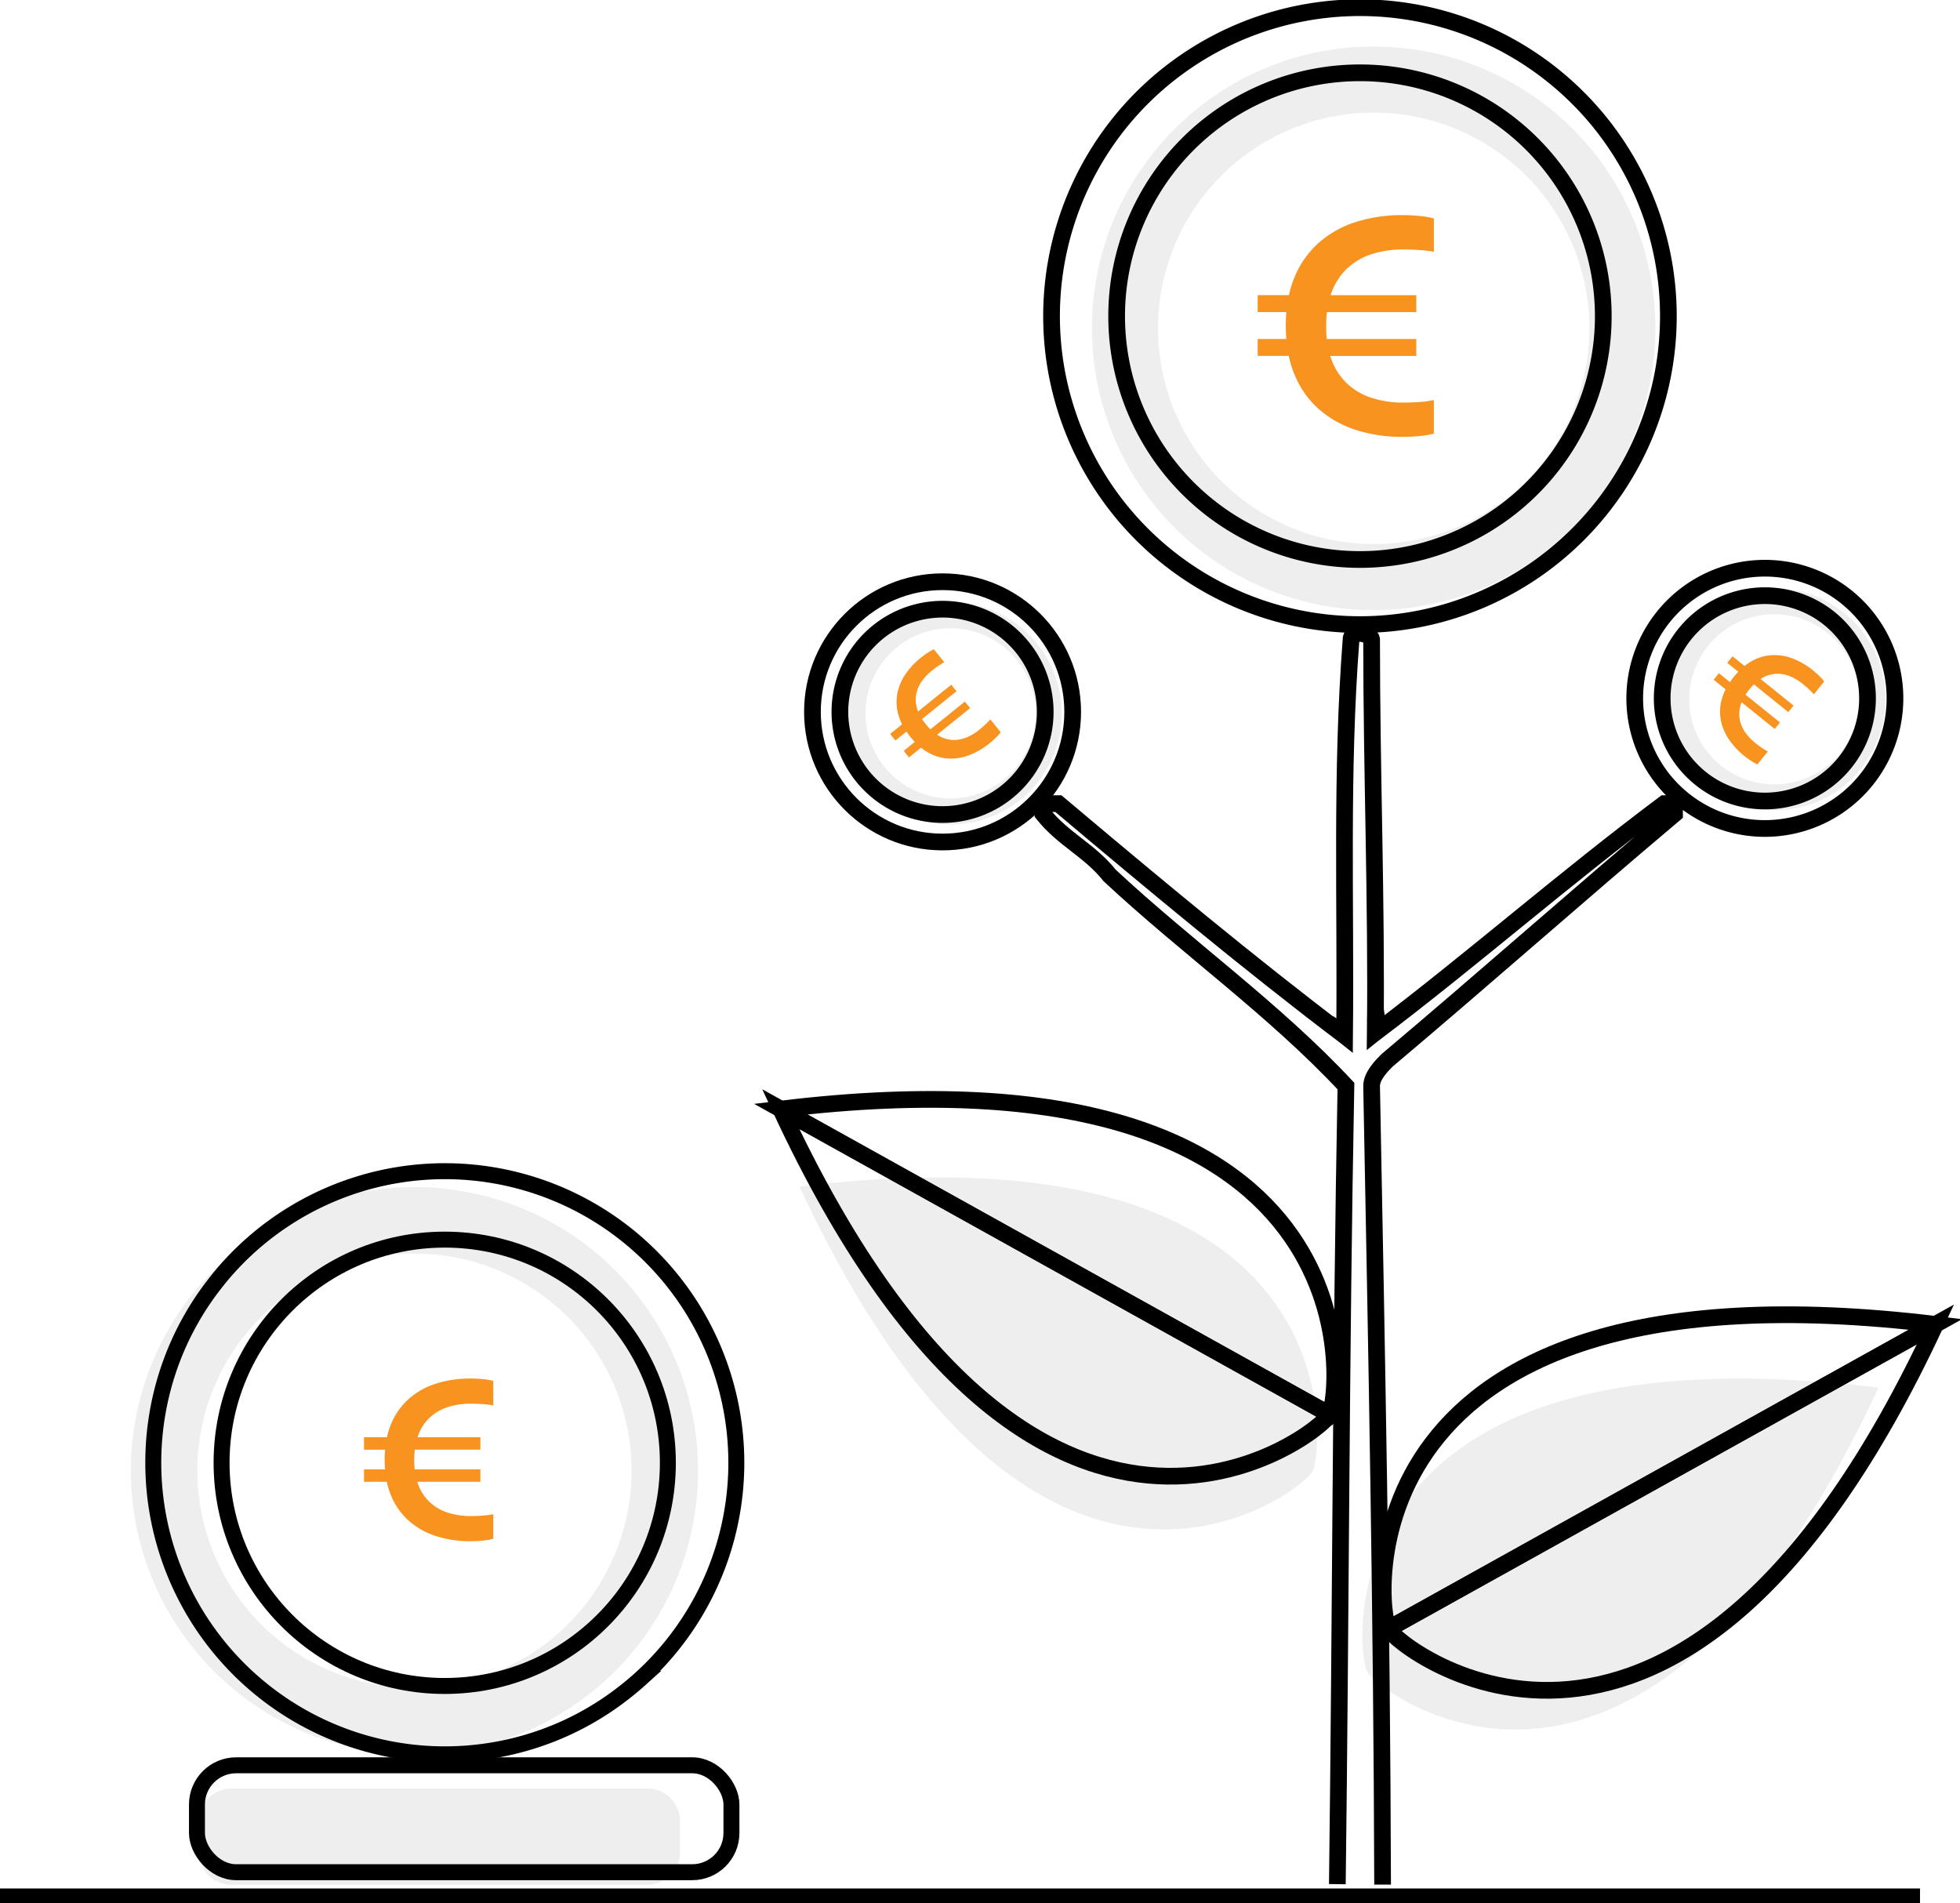
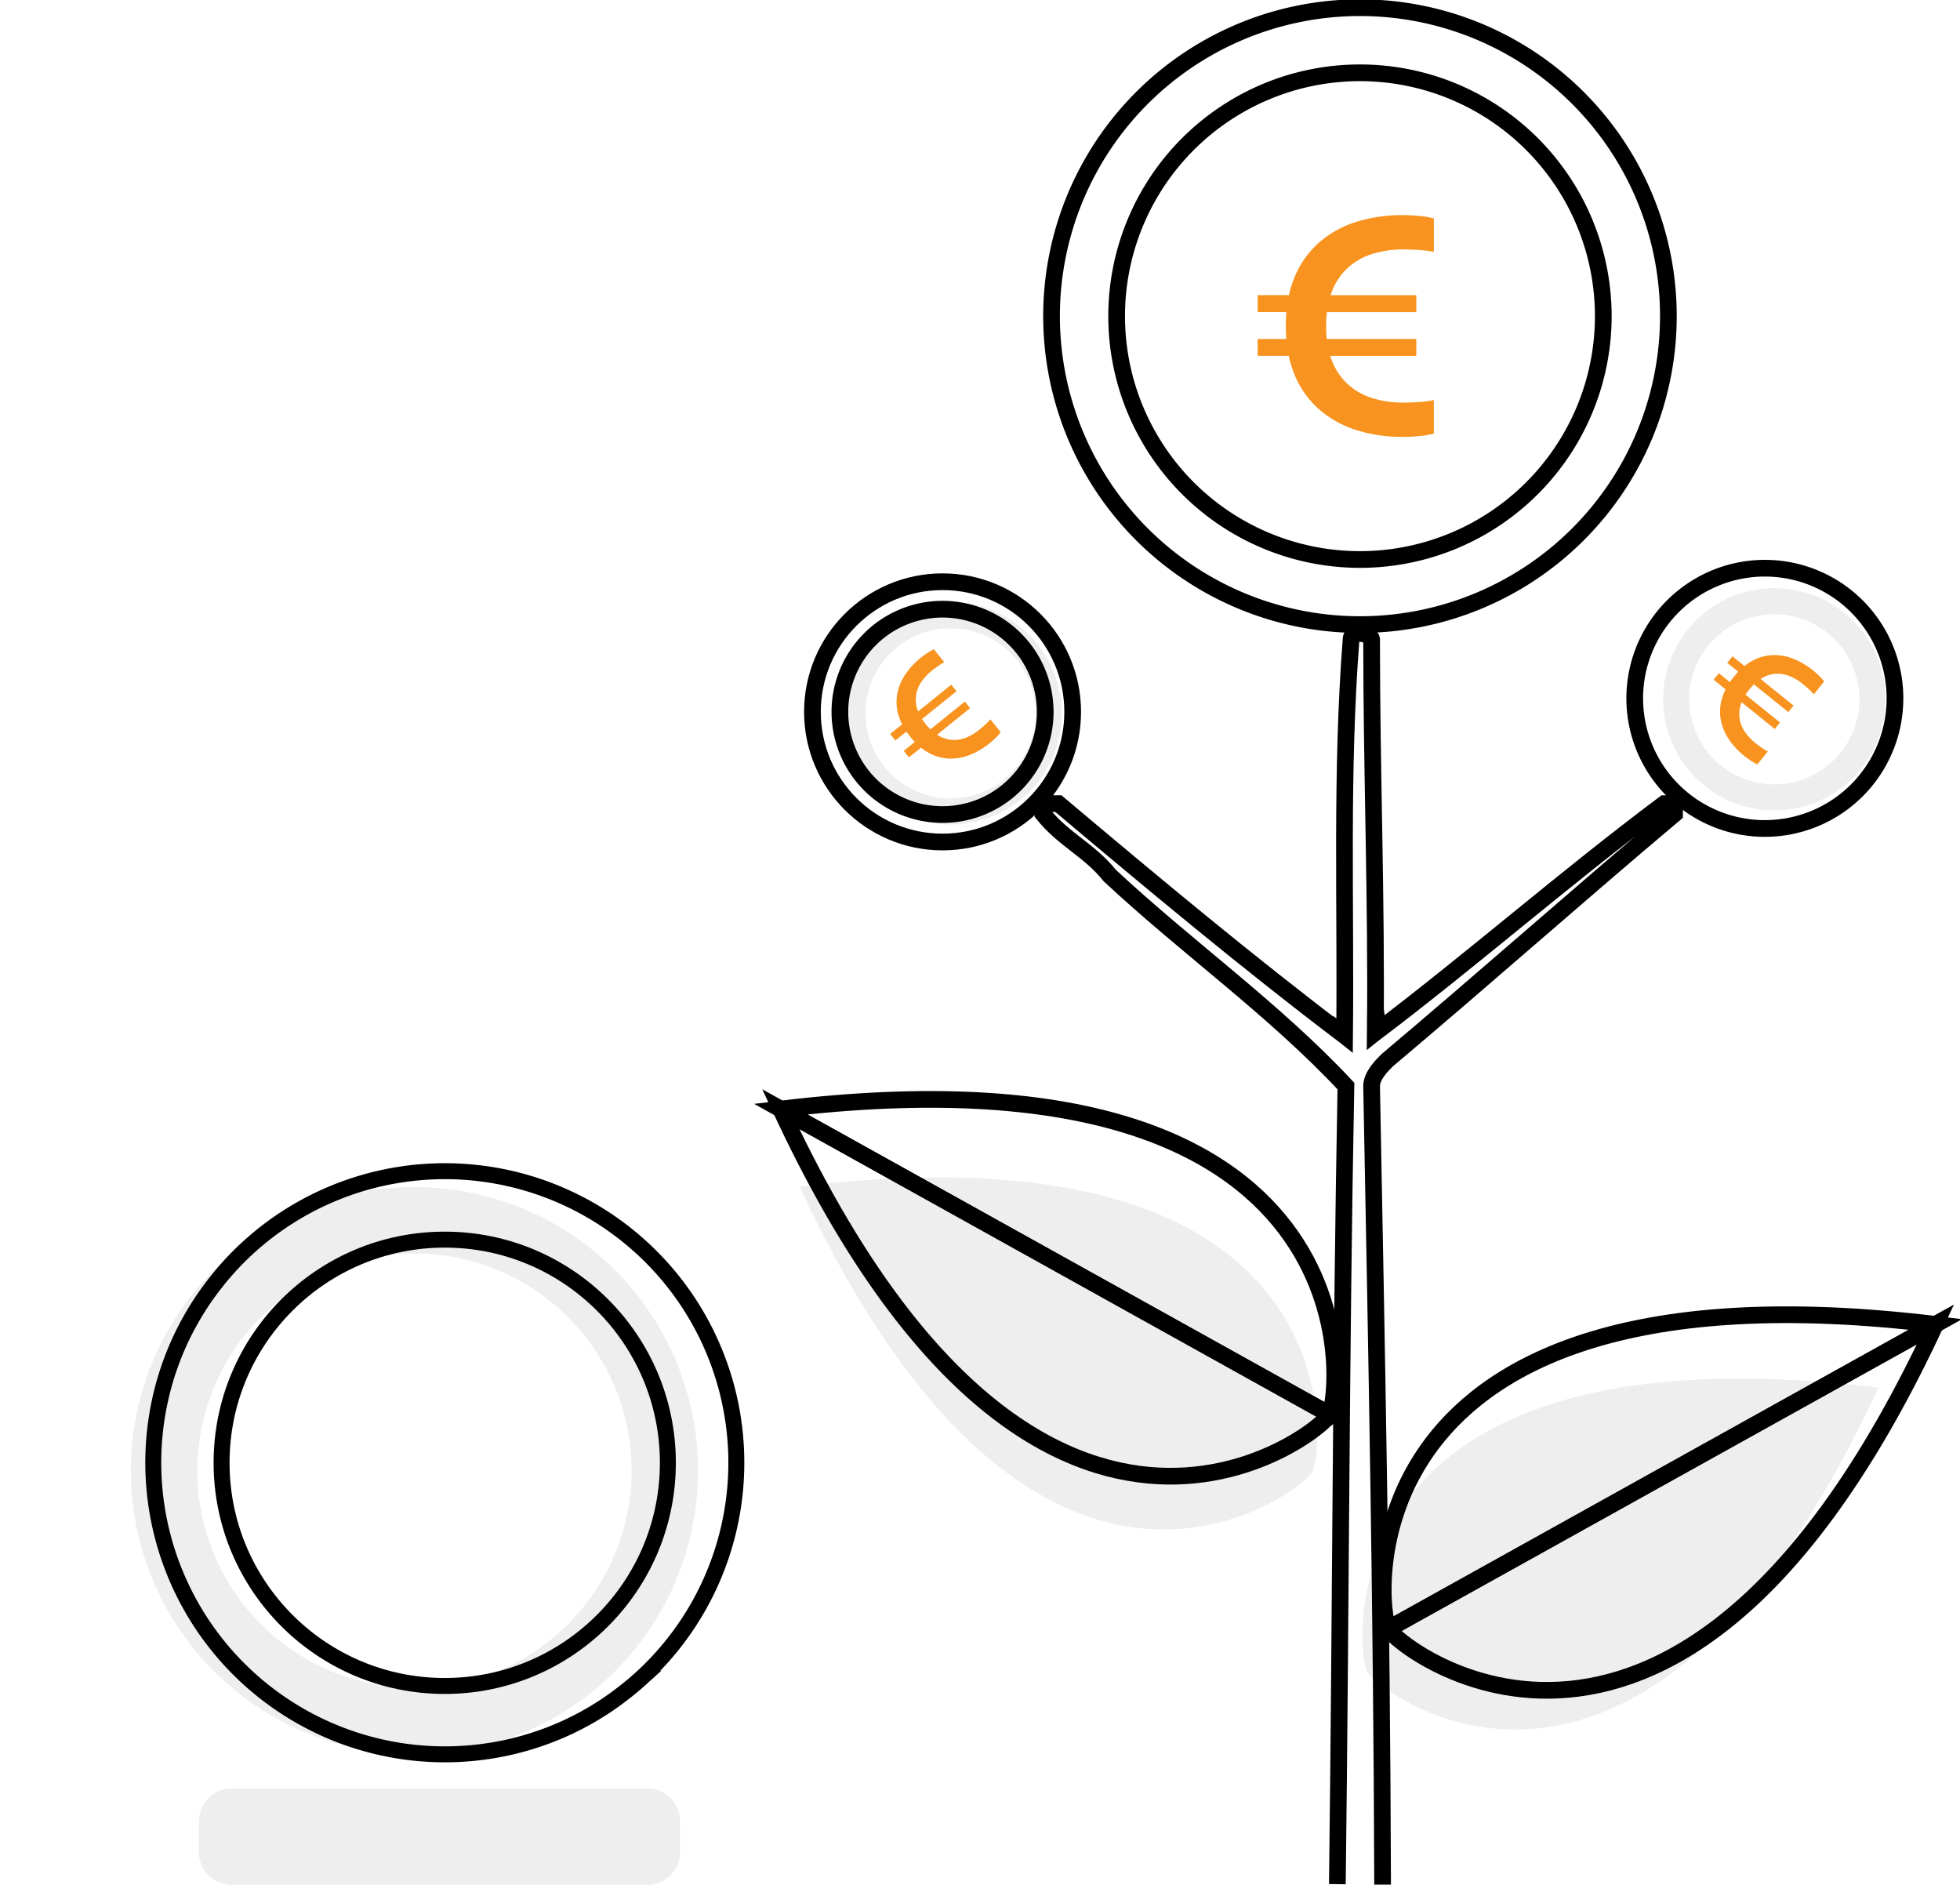
<svg xmlns="http://www.w3.org/2000/svg" id="make_money_of_your_budget" data-name="make money of your budget" width="379.043" height="368.013" viewBox="0 0 379.043 368.013">
  <defs>
    <clipPath id="clip-path">
      <rect id="Rectangle_207" data-name="Rectangle 207" width="379.043" height="368.013" fill="none" />
    </clipPath>
    <clipPath id="clip-path-3">
      <rect id="Rectangle_197" data-name="Rectangle 197" width="108.963" height="108.963" fill="none" />
    </clipPath>
    <clipPath id="clip-path-4">
      <rect id="Rectangle_198" data-name="Rectangle 198" width="42.976" height="42.976" fill="none" />
    </clipPath>
    <clipPath id="clip-path-6">
      <rect id="Rectangle_200" data-name="Rectangle 200" width="100.117" height="68.077" fill="none" />
    </clipPath>
    <clipPath id="clip-path-7">
      <rect id="Rectangle_201" data-name="Rectangle 201" width="99.797" height="67.86" fill="none" />
    </clipPath>
    <clipPath id="clip-path-8">
      <rect id="Rectangle_202" data-name="Rectangle 202" width="109.682" height="109.682" fill="none" />
    </clipPath>
    <clipPath id="clip-path-9">
      <rect id="Rectangle_203" data-name="Rectangle 203" width="93.025" height="18.605" fill="none" />
    </clipPath>
  </defs>
  <g id="Group_247" data-name="Group 247" clip-path="url(#clip-path)">
    <g id="Group_246" data-name="Group 246">
      <g id="Group_245" data-name="Group 245" clip-path="url(#clip-path)">
        <g id="Group_226" data-name="Group 226" transform="translate(211.178 9.005)" opacity="0.78">
          <g id="Group_225" data-name="Group 225">
            <g id="Group_224" data-name="Group 224" clip-path="url(#clip-path-3)">
-               <path id="Path_315" data-name="Path 315" d="M283.449,9.764a54.316,54.316,0,0,0-40.375,17.9c-.908,1-1.782,2.05-2.612,3.122a52.741,52.741,0,0,0-4.636,6.989c-.735,1.306-1.409,2.646-2.033,4.022a54.191,54.191,0,0,0-3.944,12.645A54.5,54.5,0,0,0,305.9,113.9c1.374-.623,2.715-1.3,4.021-2.033a53.563,53.563,0,0,0,6.988-4.636c1.073-.83,2.119-1.7,3.123-2.612A54.485,54.485,0,0,0,283.449,9.764m0,96.192a41.711,41.711,0,1,1,41.71-41.71,41.711,41.711,0,0,1-41.71,41.71" transform="translate(-228.967 -9.764)" fill="#e9e9e9" />
-             </g>
+               </g>
          </g>
        </g>
        <path id="Path_316" data-name="Path 316" d="M339.776,61.259A59.644,59.644,0,1,0,280.132,120.9,59.644,59.644,0,0,0,339.776,61.259Z" transform="translate(-17.13 -0.125)" fill="none" stroke="#000" stroke-miterlimit="10" stroke-width="3.23" />
        <path id="Path_317" data-name="Path 317" d="M328.248,62.319a47.055,47.055,0,1,0-47.055,47.055A47.055,47.055,0,0,0,328.248,62.319Z" transform="translate(-18.191 -1.186)" fill="none" stroke="#000" stroke-miterlimit="10" stroke-width="3.23" />
        <g id="Group_229" data-name="Group 229" transform="translate(321.646 113.728)" opacity="0.78">
          <g id="Group_228" data-name="Group 228">
            <g id="Group_227" data-name="Group 227" clip-path="url(#clip-path-4)">
              <path id="Path_318" data-name="Path 318" d="M370.228,123.309a21.418,21.418,0,0,0-15.925,7.058c-.358.4-.7.809-1.03,1.231a20.79,20.79,0,0,0-1.828,2.757q-.434.772-.8,1.586a21.341,21.341,0,0,0-1.556,4.987,21.5,21.5,0,0,0,30,23.453c.542-.246,1.071-.512,1.586-.8a21.051,21.051,0,0,0,2.756-1.828c.423-.327.836-.672,1.231-1.03a21.489,21.489,0,0,0-14.43-37.412m0,37.938A16.451,16.451,0,1,1,386.677,144.8a16.451,16.451,0,0,1-16.451,16.451" transform="translate(-348.74 -123.308)" fill="#e9e9e9" />
            </g>
          </g>
        </g>
        <path id="Path_319" data-name="Path 319" d="M385.727,162.085a25.164,25.164,0,1,0-35.587,0A25.164,25.164,0,0,0,385.727,162.085Z" transform="translate(-26.63 -9.255)" fill="none" stroke="#000" stroke-miterlimit="10" stroke-width="3.23" />
-         <path id="Path_320" data-name="Path 320" d="M382.42,158.777a19.853,19.853,0,1,0-28.077,0A19.855,19.855,0,0,0,382.42,158.777Z" transform="translate(-27.078 -9.703)" fill="none" stroke="#000" stroke-miterlimit="10" stroke-width="3.23" />
        <g id="Group_232" data-name="Group 232" transform="translate(162.34 116.443)" opacity="0.78">
          <g id="Group_231" data-name="Group 231">
            <g id="Group_230" data-name="Group 230" clip-path="url(#clip-path-4)">
              <path id="Path_321" data-name="Path 321" d="M197.5,126.253a21.418,21.418,0,0,0-15.925,7.058c-.358.4-.7.809-1.03,1.231a20.788,20.788,0,0,0-1.828,2.757q-.434.772-.8,1.586a21.342,21.342,0,0,0-1.556,4.987,21.5,21.5,0,0,0,30,23.453c.542-.246,1.071-.512,1.586-.8a21.053,21.053,0,0,0,2.756-1.828c.423-.327.836-.672,1.231-1.03a21.489,21.489,0,0,0-14.43-37.412m0,37.938a16.451,16.451,0,1,1,16.451-16.451A16.451,16.451,0,0,1,197.5,164.191" transform="translate(-176.015 -126.252)" fill="#e9e9e9" />
            </g>
          </g>
        </g>
        <circle id="Ellipse_9" data-name="Ellipse 9" cx="25.164" cy="25.164" r="25.164" transform="translate(157.117 112.487)" fill="none" stroke="#000" stroke-miterlimit="10" stroke-width="3.23" />
-         <path id="Path_322" data-name="Path 322" d="M210,133.536a19.853,19.853,0,1,0,0,28.076A19.853,19.853,0,0,0,210,133.536Z" transform="translate(-13.682 -9.923)" fill="none" stroke="#000" stroke-miterlimit="10" stroke-width="3.23" />
+         <path id="Path_322" data-name="Path 322" d="M210,133.536a19.853,19.853,0,1,0,0,28.076A19.853,19.853,0,0,0,210,133.536" transform="translate(-13.682 -9.923)" fill="none" stroke="#000" stroke-miterlimit="10" stroke-width="3.23" />
        <g id="Group_235" data-name="Group 235" transform="translate(154.61 227.672)" opacity="0.78">
          <g id="Group_234" data-name="Group 234">
            <g id="Group_233" data-name="Group 233" clip-path="url(#clip-path-6)">
              <path id="Path_323" data-name="Path 323" d="M167.634,248.6c46.292,99.535,97.755,58.45,99.17,55.163,2.046-2.935,9.812-68.33-99.17-55.163" transform="translate(-167.634 -246.85)" fill="#e9e9e9" />
            </g>
          </g>
        </g>
        <g id="Group_238" data-name="Group 238" transform="translate(263.481 266.574)" opacity="0.78">
          <g id="Group_237" data-name="Group 237">
            <g id="Group_236" data-name="Group 236" clip-path="url(#clip-path-7)">
              <path id="Path_324" data-name="Path 324" d="M385.473,290.772c-108.635-13.125-100.893,52.062-98.854,54.987,1.41,3.276,52.71,44.229,98.854-54.987" transform="translate(-285.676 -289.029)" fill="#e9e9e9" />
            </g>
          </g>
        </g>
        <path id="Path_325" data-name="Path 325" d="M163.692,232.367l106.14,59.041C272.023,288.267,280.334,218.274,163.692,232.367Z" transform="translate(-12.718 -17.908)" fill="none" stroke="#000" stroke-miterlimit="10" stroke-width="3.23" />
        <path id="Path_326" data-name="Path 326" d="M269.832,291.566l-106.14-59.041C213.237,339.055,268.319,295.083,269.832,291.566Z" transform="translate(-12.718 -18.065)" fill="none" stroke="#000" stroke-miterlimit="10" stroke-width="3.23" />
        <path id="Path_327" data-name="Path 327" d="M396.844,277.506l-105.8,58.852C288.859,333.226,280.574,263.458,396.844,277.506Z" transform="translate(-22.533 -21.415)" fill="none" stroke="#000" stroke-miterlimit="10" stroke-width="3.23" />
        <path id="Path_328" data-name="Path 328" d="M291.127,336.514l105.8-58.853C347.541,383.853,292.636,340.021,291.127,336.514Z" transform="translate(-22.618 -21.572)" fill="none" stroke="#000" stroke-miterlimit="10" stroke-width="3.23" />
        <g id="Group_241" data-name="Group 241" transform="translate(25.315 229.54)" opacity="0.78">
          <g id="Group_240" data-name="Group 240">
            <g id="Group_239" data-name="Group 239" clip-path="url(#clip-path-8)">
              <path id="Path_329" data-name="Path 329" d="M82.288,248.877A54.669,54.669,0,0,0,41.647,266.89c-.914,1.011-1.793,2.064-2.629,3.143a53.088,53.088,0,0,0-4.666,7.034q-1.11,1.973-2.047,4.049a54.561,54.561,0,0,0-3.97,12.729A54.861,54.861,0,0,0,104.89,353.7q2.077-.939,4.049-2.046a53.828,53.828,0,0,0,7.034-4.667c1.079-.836,2.132-1.715,3.142-2.629a54.844,54.844,0,0,0-36.827-95.482m0,96.826a41.986,41.986,0,1,1,41.985-41.985A41.985,41.985,0,0,1,82.284,345.7" transform="translate(-27.447 -248.876)" fill="#e9e9e9" />
            </g>
          </g>
        </g>
        <path id="Path_330" data-name="Path 330" d="M284.371,374.734c-.141-52.131-1.134-102.772-2.127-154.406,0-1.986,1.986-3.971,2.979-4.965,18.866-15.888,36.739-31.774,55.606-47.662v-1.986h-1.986c-19.86,14.894-36.74,29.789-55.885,44.3-.055-9.158.488-.385,0,0,.279-25.434-.714-50.258-.714-76.075,0-.992-3.971-1.986-3.971,0-1.987,25.817-.993,50.641-1.252,76.654-6.489-5.122,0-.124,0,0-18.608-14.1-36.481-28.992-55.348-44.879h-2.979V167.7c3.972,4.965,8.937,6.951,12.909,11.915,14.894,13.9,31.775,25.817,45.676,40.712-.993,51.634-.993,102.275-1.659,154.321" transform="translate(-16.991 -10.317)" fill="none" stroke="#000" stroke-miterlimit="10" stroke-width="3.23" />
        <path id="Path_331" data-name="Path 331" d="M32.138,301.934a56.386,56.386,0,0,0,79.6,51.373c1.423-.645,2.81-1.342,4.161-2.1a55.326,55.326,0,0,0,7.23-4.8c1.11-.859,2.192-1.763,3.23-2.7a56.372,56.372,0,1,0-79.624-79.624c-.939,1.039-1.843,2.121-2.7,3.231a54.491,54.491,0,0,0-4.8,7.23q-1.141,2.027-2.1,4.161a56.04,56.04,0,0,0-4.08,13.083A56.612,56.612,0,0,0,32.138,301.934Z" transform="translate(-2.497 -19.079)" fill="none" stroke="#000" stroke-miterlimit="10" stroke-width="3.086" />
        <circle id="Ellipse_10" data-name="Ellipse 10" cx="43.154" cy="43.154" r="43.154" transform="translate(42.85 239.701)" fill="none" stroke="#000" stroke-miterlimit="10" stroke-width="3.086" />
        <g id="Group_244" data-name="Group 244" transform="translate(38.476 345.84)" opacity="0.78">
          <g id="Group_243" data-name="Group 243">
            <g id="Group_242" data-name="Group 242" clip-path="url(#clip-path-9)">
              <path id="Path_332" data-name="Path 332" d="M48.008,393.578h80.443a6.291,6.291,0,0,0,6.291-6.291v-6.023a6.291,6.291,0,0,0-6.291-6.291H48.008a6.291,6.291,0,0,0-6.291,6.291v6.023a6.291,6.291,0,0,0,6.291,6.291" transform="translate(-41.717 -374.972)" fill="#e9e9e9" />
            </g>
          </g>
        </g>
-         <rect id="Rectangle_204" data-name="Rectangle 204" width="103.361" height="20.673" rx="7.579" transform="translate(38.091 341.347)" fill="none" stroke="#000" stroke-miterlimit="10" stroke-width="3.086" />
        <path id="Path_333" data-name="Path 333" d="M291.757,45.1a29.465,29.465,0,0,0-9.008,1.315,19.966,19.966,0,0,0-7.158,3.977,18.031,18.031,0,0,0-4.741,6.683,20.059,20.059,0,0,0-1.1,3.5h-6.043v3.273h5.552q-.108,1.273-.108,2.63v.062q0,1.294.1,2.508h-5.542v3.273h6.01a20.108,20.108,0,0,0,1.133,3.655,18.035,18.035,0,0,0,4.741,6.684,20.164,20.164,0,0,0,7.158,3.992,29.126,29.126,0,0,0,9.008,1.33q1.621,0,3.3-.168a15.329,15.329,0,0,0,2.722-.474V80.862a17.88,17.88,0,0,1-2.707.367q-1.667.123-3.135.123a19.883,19.883,0,0,1-6.118-.887,12.562,12.562,0,0,1-4.742-2.723,12.077,12.077,0,0,1-3.058-4.6c-.1-.264-.2-.534-.283-.811h16.648V69.054h-17.31a23.061,23.061,0,0,1-.125-2.447v-.061a22.994,22.994,0,0,1,.151-2.692h17.284V60.581H277.812c.066-.2.137-.4.211-.6a12.05,12.05,0,0,1,3.058-4.635,12.572,12.572,0,0,1,4.742-2.722,19.883,19.883,0,0,1,6.118-.887q1.468,0,3.135.122a22.053,22.053,0,0,1,2.707.337V45.747a15.4,15.4,0,0,0-2.722-.475q-1.682-.167-3.3-.168" transform="translate(-20.488 -3.504)" fill="#f7931e" />
-         <path id="Path_334" data-name="Path 334" d="M96.9,289.021a21.609,21.609,0,0,0-6.607.965,14.64,14.64,0,0,0-5.251,2.917,13.224,13.224,0,0,0-3.477,4.9,14.656,14.656,0,0,0-.806,2.569H76.327v2.4H80.4q-.079.934-.079,1.929v.045q0,.949.072,1.84H76.327v2.4h4.409a14.769,14.769,0,0,0,.83,2.681,13.235,13.235,0,0,0,3.477,4.9,14.772,14.772,0,0,0,5.251,2.927,21.354,21.354,0,0,0,6.607.977q1.188,0,2.423-.124a11.269,11.269,0,0,0,2-.348V315.25a13.165,13.165,0,0,1-1.986.268q-1.223.09-2.3.09a14.556,14.556,0,0,1-4.487-.651,9.213,9.213,0,0,1-3.478-2,8.864,8.864,0,0,1-2.244-3.377c-.075-.193-.143-.392-.208-.595H98.83v-2.4h-12.7a16.927,16.927,0,0,1-.092-1.8v-.044a16.853,16.853,0,0,1,.111-1.975H98.83v-2.4H86.672c.05-.148.1-.294.155-.437a8.84,8.84,0,0,1,2.244-3.4,9.226,9.226,0,0,1,3.478-2,14.585,14.585,0,0,1,4.487-.65q1.076,0,2.3.089a15.935,15.935,0,0,1,1.986.247v-4.734a11.266,11.266,0,0,0-2-.348q-1.234-.123-2.423-.124" transform="translate(-5.93 -22.455)" fill="#f7931e" />
        <path id="Path_335" data-name="Path 335" d="M378.571,140.328a14.581,14.581,0,0,0-3.879-2.29,9.878,9.878,0,0,0-3.992-.691,8.923,8.923,0,0,0-3.9,1.1,9.926,9.926,0,0,0-1.511,1.008l-2.329-1.876-1.015,1.261,2.139,1.724q-.436.457-.859.98l-.018.023q-.4.5-.742,1l-2.135-1.721-1.016,1.261,2.316,1.866a9.963,9.963,0,0,0-.7,1.76,8.916,8.916,0,0,0-.248,4.047,9.969,9.969,0,0,0,1.518,3.76,14.4,14.4,0,0,0,3.057,3.309q.624.5,1.324.961a7.567,7.567,0,0,0,1.2.662l2.013-2.5a8.9,8.9,0,0,1-1.157-.7q-.681-.47-1.246-.927a9.821,9.821,0,0,1-2.082-2.241,6.207,6.207,0,0,1-.981-2.521,5.974,5.974,0,0,1,.251-2.723c.042-.134.09-.267.143-.4l6.414,5.169,1.015-1.261L365.479,145a11.5,11.5,0,0,1,.711-.982l.019-.023A11.253,11.253,0,0,1,367.1,143l6.659,5.367,1.016-1.261-6.386-5.146c.089-.057.177-.113.267-.164a5.936,5.936,0,0,1,2.617-.836,6.228,6.228,0,0,1,2.672.422,9.839,9.839,0,0,1,2.632,1.558q.566.457,1.17,1.021a10.93,10.93,0,0,1,.938.97l2-2.487a7.61,7.61,0,0,0-.9-1.028q-.6-.587-1.22-1.09" transform="translate(-27.916 -10.67)" fill="#f7931e" />
        <path id="Path_336" data-name="Path 336" d="M205.9,154.278a14.58,14.58,0,0,1-3.879,2.29,9.862,9.862,0,0,1-3.992.69,8.909,8.909,0,0,1-3.9-1.1,9.924,9.924,0,0,1-1.511-1.008l-2.329,1.876-1.015-1.261,2.139-1.724q-.436-.457-.859-.98l-.018-.023q-.4-.5-.742-1l-2.135,1.721-1.016-1.261,2.316-1.866a9.964,9.964,0,0,1-.7-1.76,8.916,8.916,0,0,1-.248-4.047,9.969,9.969,0,0,1,1.518-3.76,14.4,14.4,0,0,1,3.057-3.309q.624-.5,1.324-.961a7.564,7.564,0,0,1,1.2-.662l2.013,2.5a8.9,8.9,0,0,0-1.157.7q-.681.47-1.246.927a9.82,9.82,0,0,0-2.082,2.241,6.207,6.207,0,0,0-.981,2.521,5.974,5.974,0,0,0,.251,2.723c.042.134.09.267.143.4l6.414-5.169,1.015,1.261-6.668,5.374a11.491,11.491,0,0,0,.711.982l.019.023a11.263,11.263,0,0,0,.894.991l6.659-5.367,1.016,1.261-6.386,5.146c.089.057.177.113.267.164a5.936,5.936,0,0,0,2.617.836,6.228,6.228,0,0,0,2.672-.422,9.839,9.839,0,0,0,2.632-1.558q.566-.457,1.17-1.021a10.927,10.927,0,0,0,.938-.97l2,2.487a7.608,7.608,0,0,1-.9,1.028q-.6.587-1.22,1.09" transform="translate(-14.501 -10.576)" fill="#f7931e" />
-         <rect id="Rectangle_205" data-name="Rectangle 205" width="371.308" height="2.846" transform="translate(0 365.167)" />
      </g>
    </g>
  </g>
</svg>